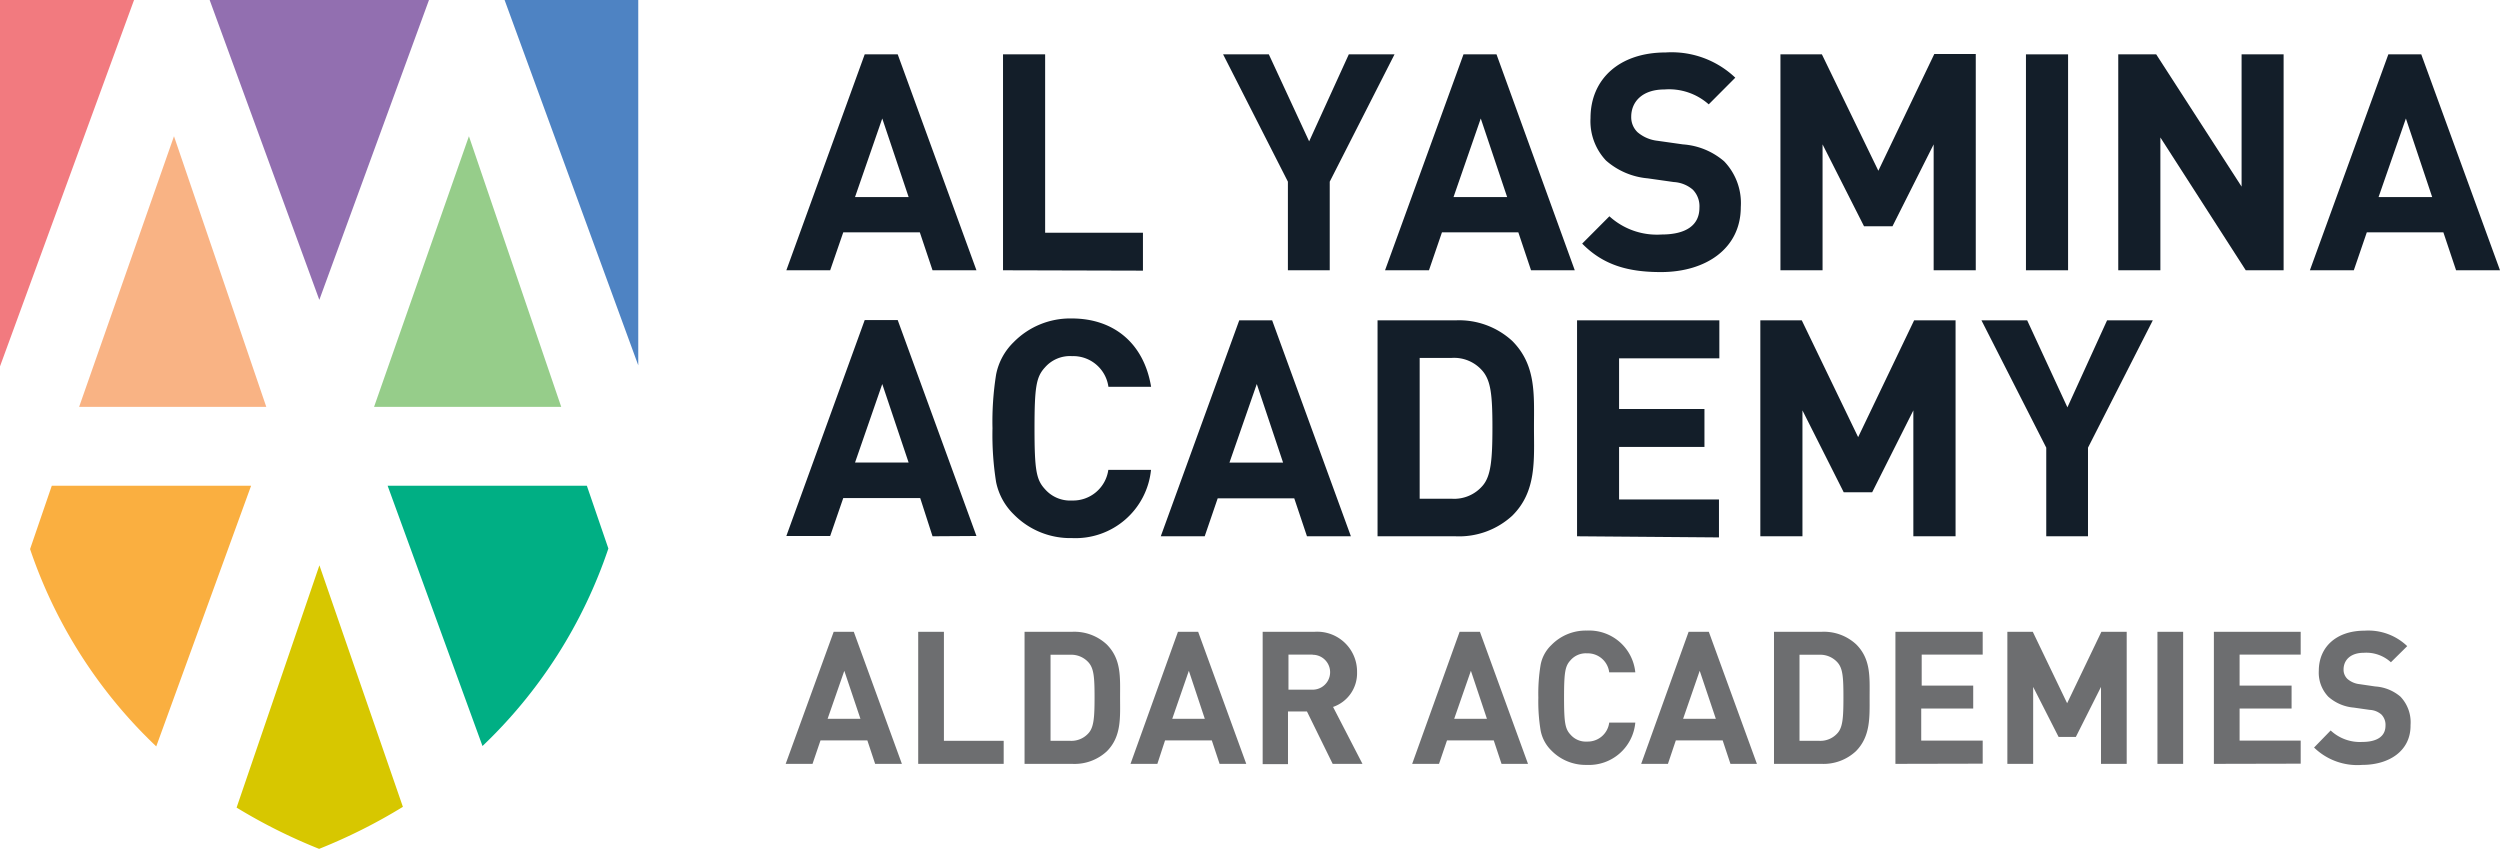
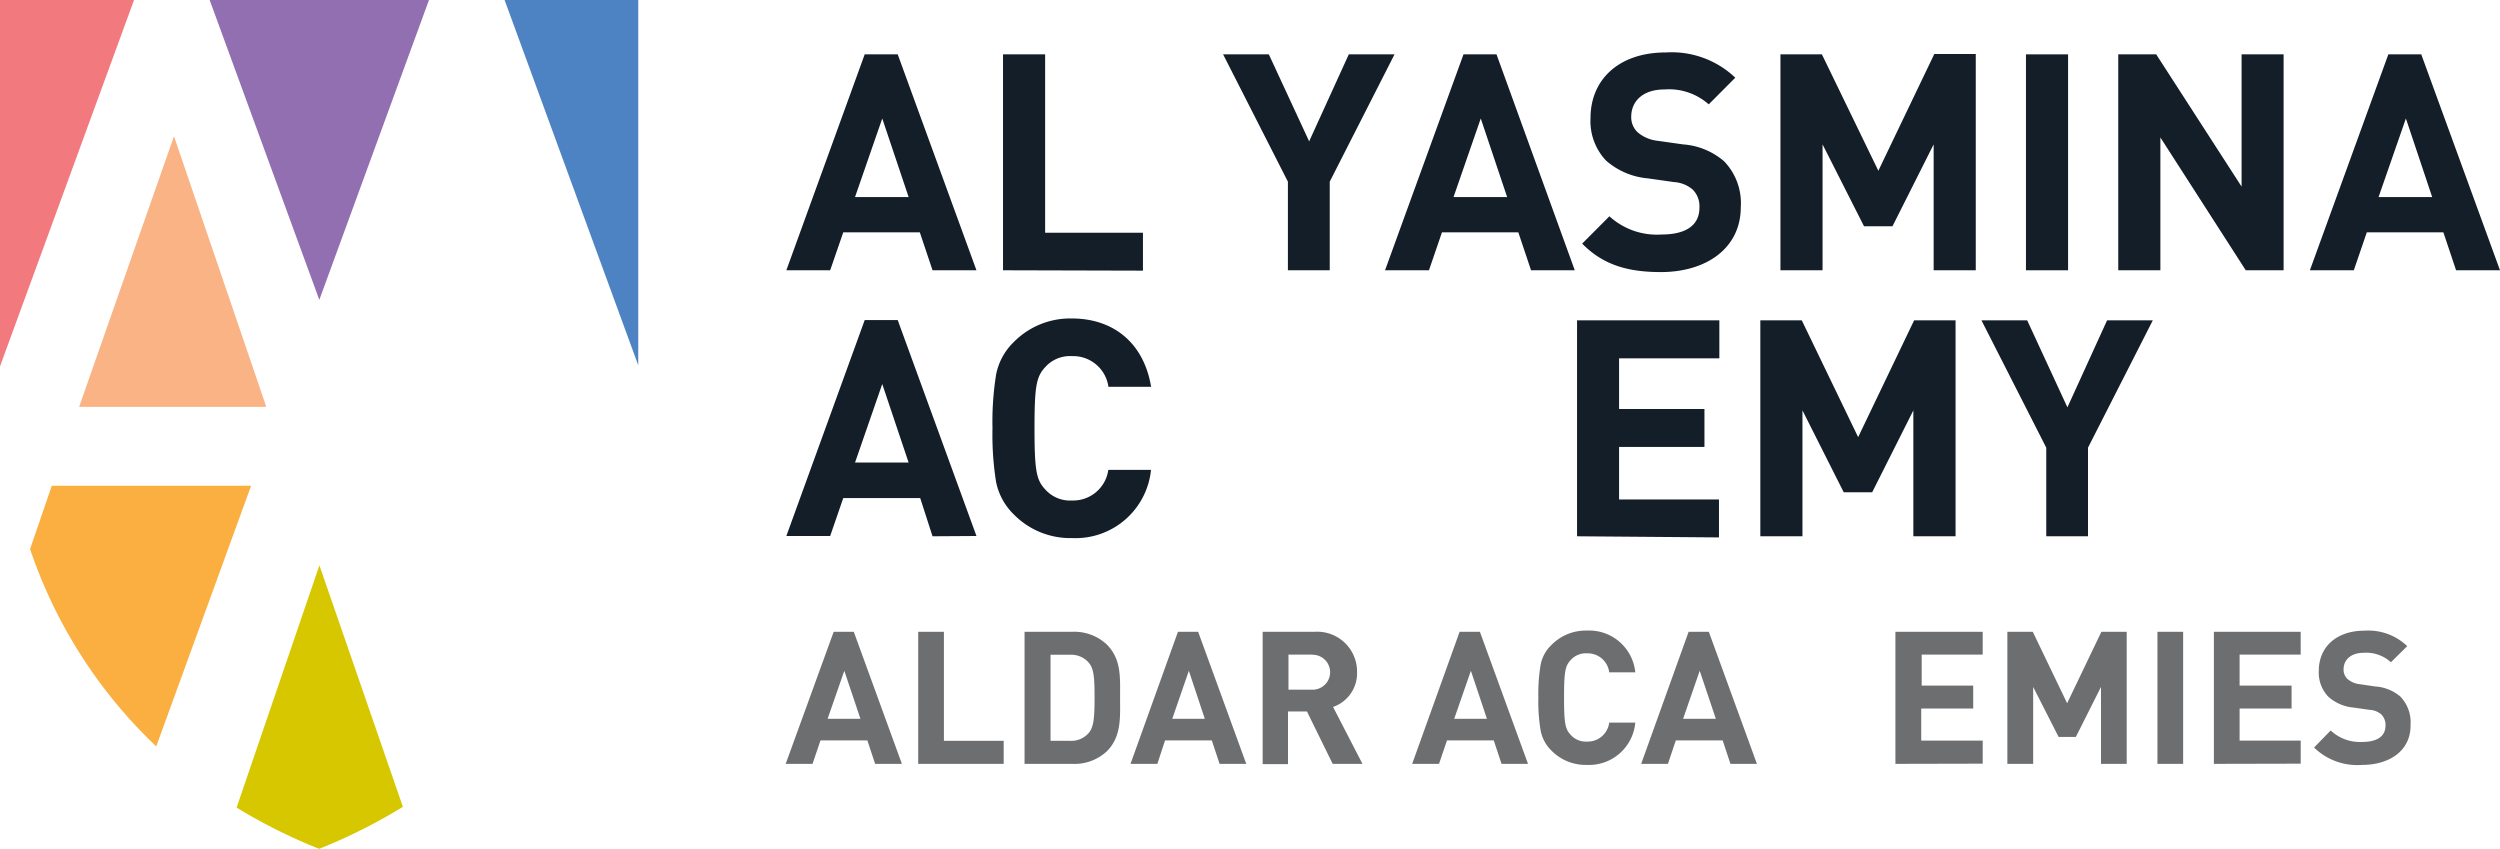
<svg xmlns="http://www.w3.org/2000/svg" viewBox="0 0 263.53 89.48">
  <defs>
    <style>.cls-1{fill:#f27a7f;}.cls-2{fill:#926fb0;}.cls-3{fill:#4e83c3;}.cls-4{fill:#96cd8a;}.cls-5{fill:#f9b384;}.cls-6{fill:#00af84;}.cls-7{fill:#faaf40;}.cls-8{fill:#d7c700;}.cls-9{fill:#131e29;}.cls-10{fill:#6d6e70;}</style>
  </defs>
  <title>Asset 13</title>
  <g id="Layer_2" data-name="Layer 2">
    <g id="Layer_1-2" data-name="Layer 1">
      <polygon class="cls-1" points="14.13 0 0 0 0 38.62 14.13 0" />
      <polygon class="cls-2" points="33.66 31.61 45.22 0 22.1 0 33.66 31.61" />
      <polygon class="cls-3" points="67.28 38.51 67.28 0 53.19 0 67.28 38.51" />
-       <polygon class="cls-4" points="39.43 42.89 59.16 42.89 49.43 14.36 39.43 42.89" />
      <polygon class="cls-5" points="8.34 42.89 28.07 42.89 18.34 14.36 8.34 42.89" />
-       <path class="cls-6" d="M61.86,51.2h-21l10,27.44A51.34,51.34,0,0,0,64.13,57.82Z" />
      <path class="cls-7" d="M5.46,51.2,3.17,57.88a51.31,51.31,0,0,0,13.3,20.8l10-27.48Z" />
      <path class="cls-8" d="M33.67,59.59,24.94,85.13a57.86,57.86,0,0,0,8.7,4.35h0a57.73,57.73,0,0,0,8.83-4.43Z" />
      <path class="cls-9" d="M98.3,28.49l-1.34-4H88.89l-1.38,4H82.89L91.15,5.73h3.48l8.3,22.76Zm-5.3-16-2.87,8.28h5.65Z" />
      <path class="cls-9" d="M105.73,28.49V5.73h4.44v18.8h10.31v4Z" />
      <path class="cls-9" d="M140.17,19.15v9.34h-4.41V19.15L128.93,5.73h4.82L138,14.9l4.18-9.17H147Z" />
      <path class="cls-9" d="M161.39,28.49l-1.34-4H152l-1.37,4H146l8.27-22.76h3.48L166,28.49Zm-5.3-16-2.87,8.28h5.65Z" />
      <path class="cls-9" d="M175.08,28.68c-3.45,0-6.07-.73-8.3-3l2.87-2.88a7.43,7.43,0,0,0,5.49,1.92c2.62,0,4-1,4-2.82a2.5,2.5,0,0,0-.7-1.91,3.37,3.37,0,0,0-2-.8l-2.75-.39a7.66,7.66,0,0,1-4.4-1.88,6.05,6.05,0,0,1-1.63-4.48c0-4.06,3-6.91,7.92-6.91a9.73,9.73,0,0,1,7.34,2.66L180.12,11a6.3,6.3,0,0,0-4.66-1.57c-2.36,0-3.51,1.31-3.51,2.88a2.19,2.19,0,0,0,.67,1.63,3.9,3.9,0,0,0,2.1.9l2.68.38A7.45,7.45,0,0,1,181.74,17a6.35,6.35,0,0,1,1.76,4.83C183.5,26.19,179.83,28.68,175.08,28.68Z" />
      <path class="cls-9" d="M203.83,28.49V15.22l-4.34,8.63h-3l-4.37-8.63V28.49h-4.44V5.73h4.37L198,18l5.9-12.31h4.37V28.49Z" />
      <path class="cls-9" d="M213.56,28.49V5.73H218V28.49Z" />
      <path class="cls-9" d="M236.73,28.49l-9-14v14h-4.44V5.73h4l9,13.94V5.73h4.43V28.49Z" />
      <path class="cls-9" d="M258.9,28.49l-1.34-4h-8.07l-1.37,4h-4.63l8.27-22.76h3.47l8.3,22.76Zm-5.29-16-2.88,8.28h5.65Z" />
      <path class="cls-9" d="M98.3,56.53,97,52.5H88.89l-1.38,4H82.89l8.26-22.76h3.48l8.3,22.76ZM93,40.48l-2.87,8.28h5.65Z" />
      <path class="cls-9" d="M113,56.72a8.34,8.34,0,0,1-6.13-2.49A6.6,6.6,0,0,1,105,50.81a31.72,31.72,0,0,1-.38-5.66,31.64,31.64,0,0,1,.38-5.66,6.49,6.49,0,0,1,1.85-3.42,8.35,8.35,0,0,1,6.13-2.5c4.37,0,7.59,2.56,8.36,7.2h-4.5A3.75,3.75,0,0,0,113,37.54a3.5,3.5,0,0,0-2.84,1.18c-.92,1-1.11,2-1.11,6.43s.19,5.43,1.11,6.42A3.51,3.51,0,0,0,113,52.76a3.75,3.75,0,0,0,3.83-3.23h4.5A8,8,0,0,1,113,56.72Z" />
-       <path class="cls-9" d="M137.77,56.53l-1.34-4h-8.07l-1.37,4h-4.63l8.27-22.76h3.47l8.3,22.76Zm-5.29-16.05-2.88,8.28h5.65Z" />
-       <path class="cls-9" d="M159.41,54.36a8.28,8.28,0,0,1-6,2.17h-8.2V33.77h8.2a8.28,8.28,0,0,1,6,2.17c2.55,2.56,2.29,5.69,2.29,9.11S162,51.8,159.41,54.36Zm-3.1-15.22A3.94,3.94,0,0,0,153,37.73h-3.35V52.57H153a3.94,3.94,0,0,0,3.32-1.41c.83-1,1-2.66,1-6.11S157.14,40.16,156.31,39.14Z" />
      <path class="cls-9" d="M166.24,56.53V33.77h15v4H170.67v5.34h9v4h-9v5.54H181.2v4Z" />
      <path class="cls-9" d="M201.69,56.53V43.26l-4.34,8.63h-3L190,43.26V56.53h-4.44V33.77h4.37l5.94,12.31,5.9-12.31h4.37V56.53Z" />
      <path class="cls-9" d="M220.1,47.19v9.34h-4.4V47.19l-6.83-13.42h4.82l4.24,9.17,4.18-9.17h4.82Z" />
      <path class="cls-10" d="M92.25,80.52l-.82-2.47H86.49l-.84,2.47H82.82L87.88,66.6H90l5.07,13.92ZM89,70.71l-1.76,5.06h3.46Z" />
      <path class="cls-10" d="M96.79,80.52V66.6H99.5V78.09h6.3v2.43Z" />
      <path class="cls-10" d="M116.68,79.19A5,5,0,0,1,113,80.52h-5V66.6h5a5,5,0,0,1,3.66,1.33c1.56,1.56,1.41,3.48,1.41,5.57S118.24,77.62,116.68,79.19Zm-1.89-9.31a2.44,2.44,0,0,0-2-.86h-2.05v9.07h2.05a2.41,2.41,0,0,0,2-.86c.51-.62.59-1.62.59-3.73S115.3,70.51,114.79,69.88Z" />
      <path class="cls-10" d="M128.56,80.52l-.82-2.47h-4.93L122,80.52h-2.83l5-13.92h2.13l5.07,13.92Zm-3.24-9.81-1.75,5.06H127Z" />
      <path class="cls-10" d="M140.48,80.52,137.77,75h-2v5.55H133.1V66.6h5.45a4.2,4.2,0,0,1,4.5,4.26,3.75,3.75,0,0,1-2.53,3.66l3.1,6ZM138.37,69h-2.55V72.7h2.55a1.84,1.84,0,1,0,0-3.68Z" />
      <path class="cls-10" d="M158.28,80.52l-.82-2.47h-4.93l-.84,2.47h-2.83l5-13.92H156l5.07,13.92Zm-3.23-9.81-1.76,5.06h3.45Z" />
      <path class="cls-10" d="M167.27,80.63a5.05,5.05,0,0,1-3.74-1.52A4,4,0,0,1,162.4,77a18.59,18.59,0,0,1-.24-3.46,18.52,18.52,0,0,1,.24-3.46A3.86,3.86,0,0,1,163.53,68a5.06,5.06,0,0,1,3.74-1.53,4.89,4.89,0,0,1,5.11,4.4h-2.75a2.28,2.28,0,0,0-2.34-2,2.13,2.13,0,0,0-1.73.72c-.57.61-.69,1.23-.69,3.93s.12,3.32.69,3.93a2.13,2.13,0,0,0,1.73.72,2.28,2.28,0,0,0,2.34-2h2.75A4.9,4.9,0,0,1,167.27,80.63Z" />
      <path class="cls-10" d="M182.41,80.52l-.82-2.47h-4.94l-.83,2.47H173l5-13.92h2.13l5.07,13.92Zm-3.24-9.81-1.75,5.06h3.45Z" />
-       <path class="cls-10" d="M195.63,79.19A5,5,0,0,1,192,80.52h-5V66.6h5a5,5,0,0,1,3.67,1.33c1.56,1.56,1.41,3.48,1.41,5.57S197.19,77.62,195.63,79.19Zm-1.89-9.31a2.44,2.44,0,0,0-2-.86h-2.05v9.07h2.05a2.41,2.41,0,0,0,2-.86c.51-.62.58-1.62.58-3.73S194.25,70.51,193.74,69.88Z" />
      <path class="cls-10" d="M199.8,80.52V66.6H209V69h-6.43v3.27H208v2.42h-5.48v3.38H209v2.43Z" />
      <path class="cls-10" d="M221.47,80.52V72.41l-2.65,5.27H217l-2.68-5.27v8.11H211.6V66.6h2.68l3.62,7.53,3.61-7.53h2.67V80.52Z" />
      <path class="cls-10" d="M227.42,80.52V66.6h2.71V80.52Z" />
      <path class="cls-10" d="M233.37,80.52V66.6h9.15V69h-6.44v3.27h5.48v2.42h-5.48v3.38h6.44v2.43Z" />
      <path class="cls-10" d="M249,80.63a6.54,6.54,0,0,1-5.07-1.83L245.68,77A4.51,4.51,0,0,0,249,78.21c1.6,0,2.46-.61,2.46-1.72a1.55,1.55,0,0,0-.43-1.17,2,2,0,0,0-1.23-.49l-1.68-.24a4.62,4.62,0,0,1-2.69-1.15,3.67,3.67,0,0,1-1-2.73c0-2.49,1.83-4.23,4.83-4.23a5.93,5.93,0,0,1,4.49,1.63l-1.72,1.7a3.85,3.85,0,0,0-2.84-1c-1.45,0-2.15.8-2.15,1.76a1.34,1.34,0,0,0,.41,1,2.34,2.34,0,0,0,1.29.55l1.63.24a4.56,4.56,0,0,1,2.66,1.07,3.91,3.91,0,0,1,1.07,3C254.14,79.11,251.9,80.63,249,80.63Z" />
    </g>
  </g>
</svg>